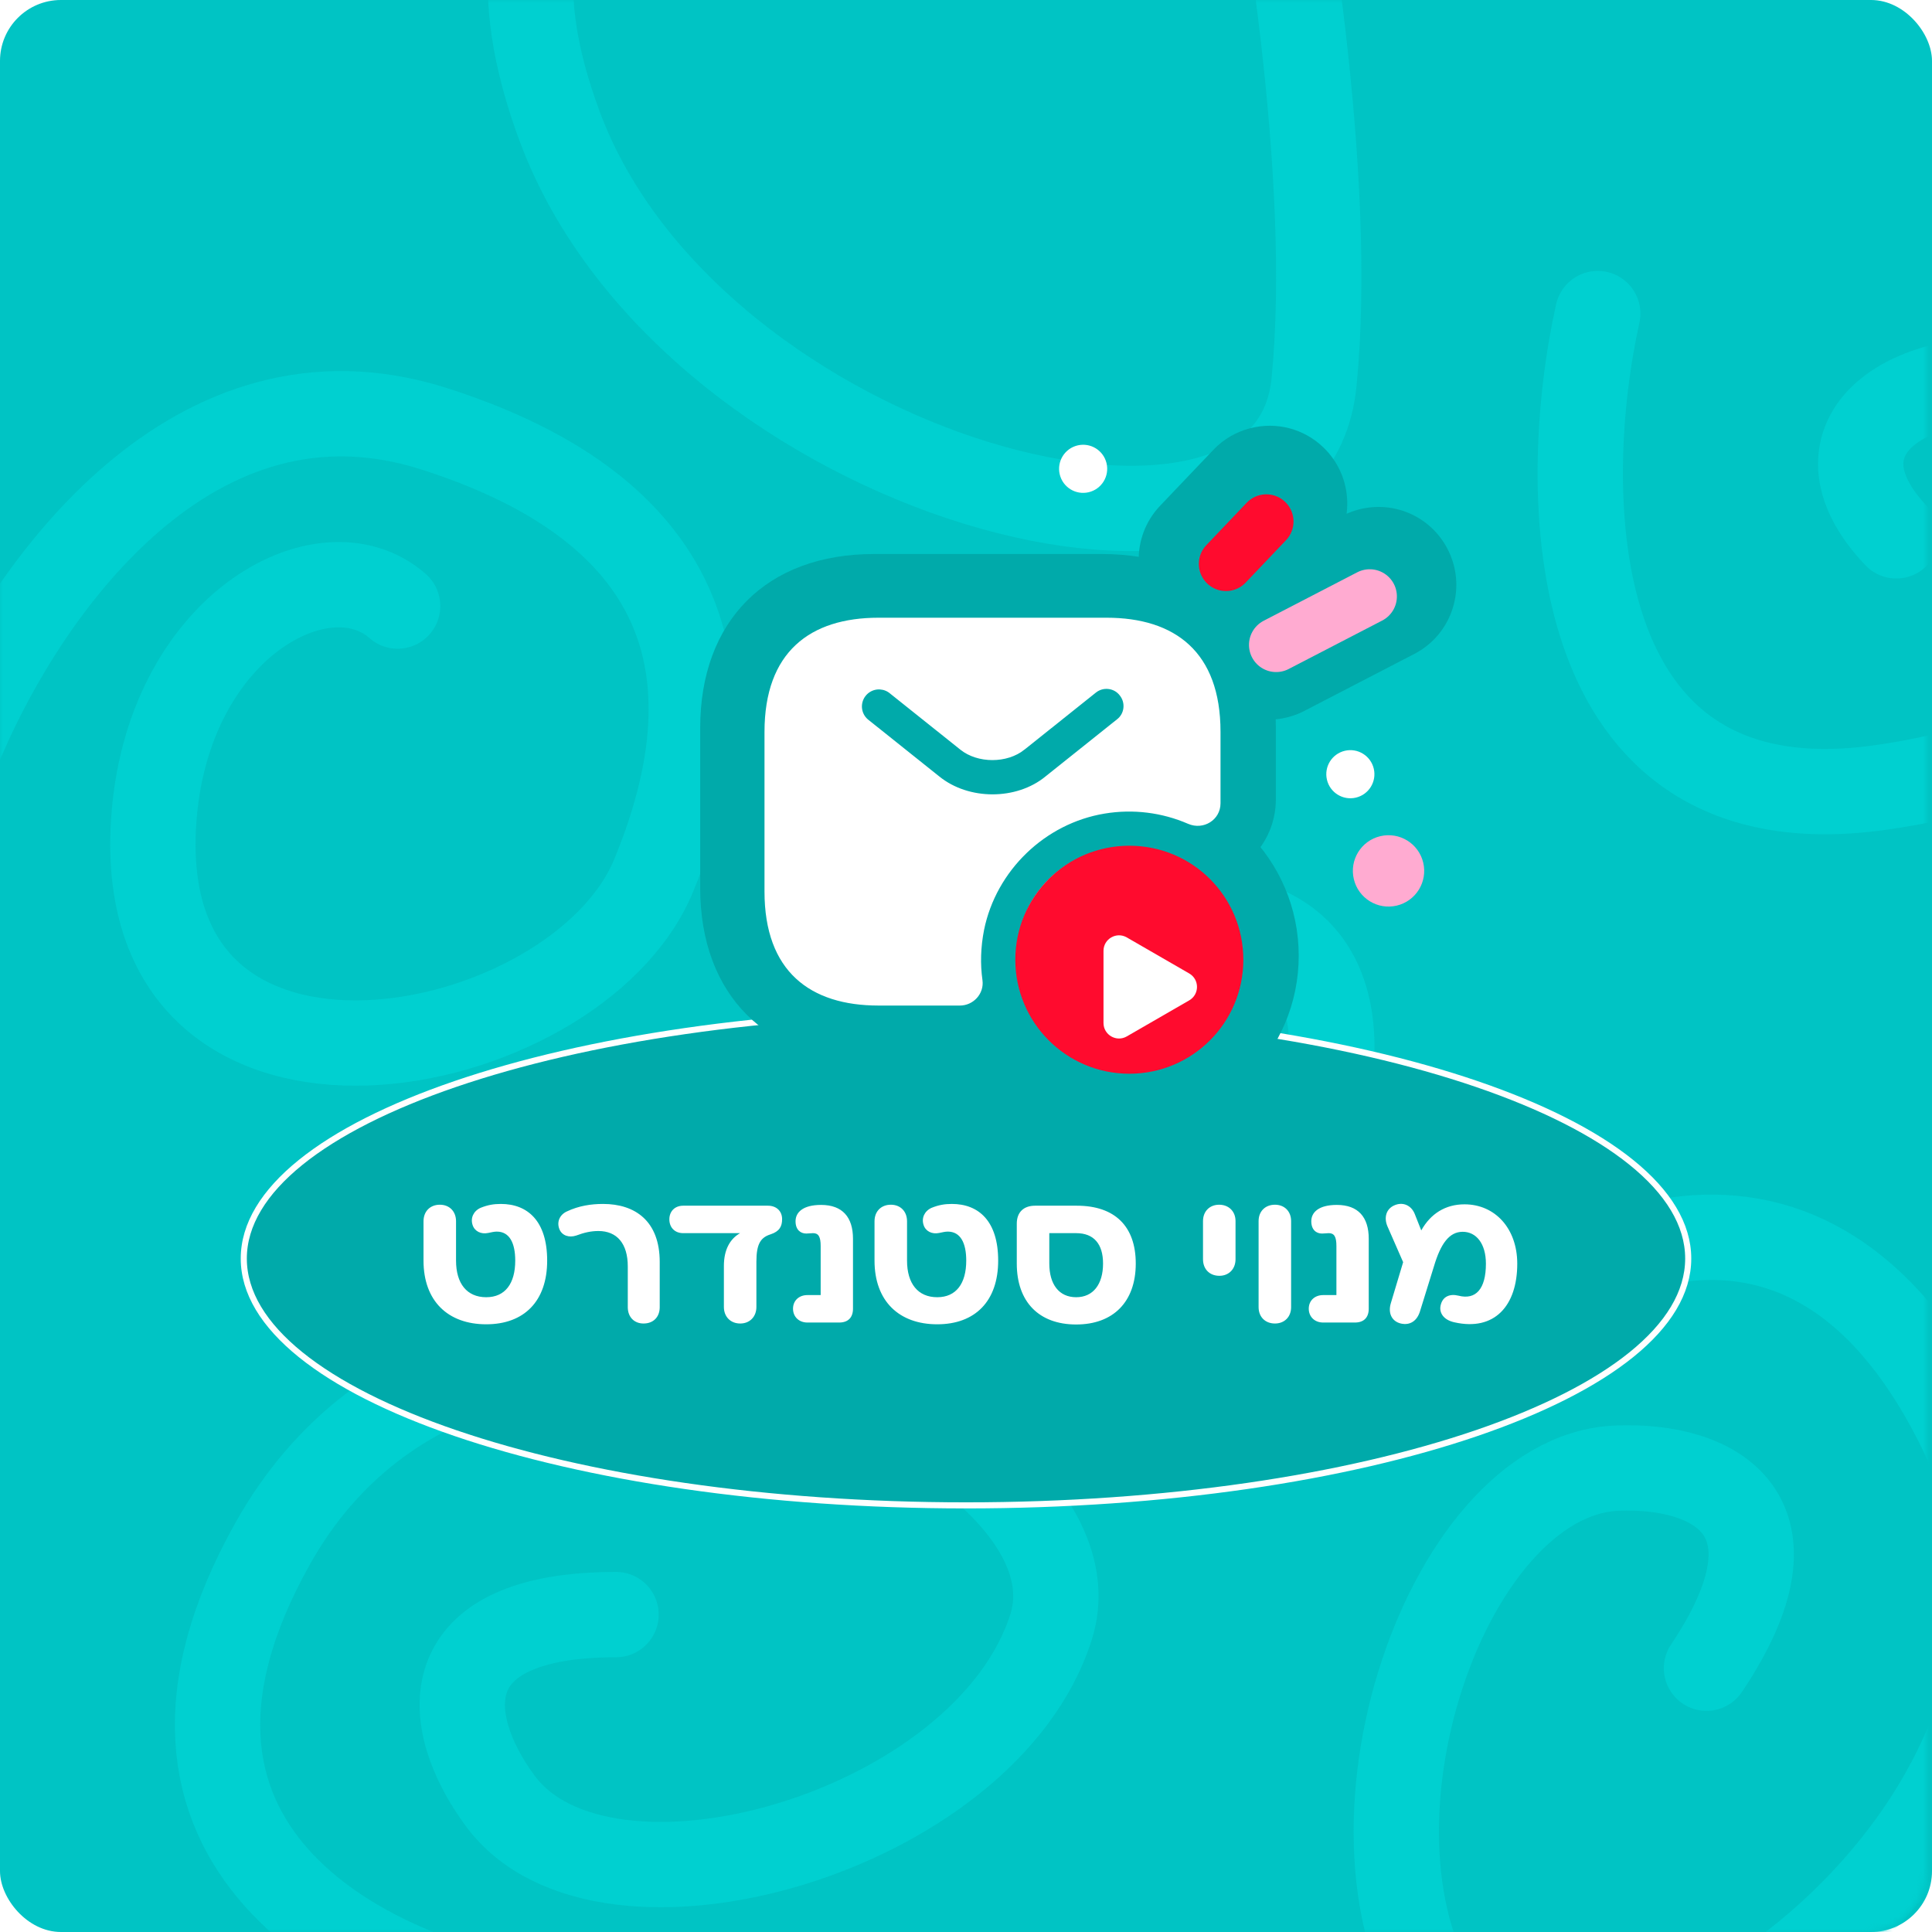
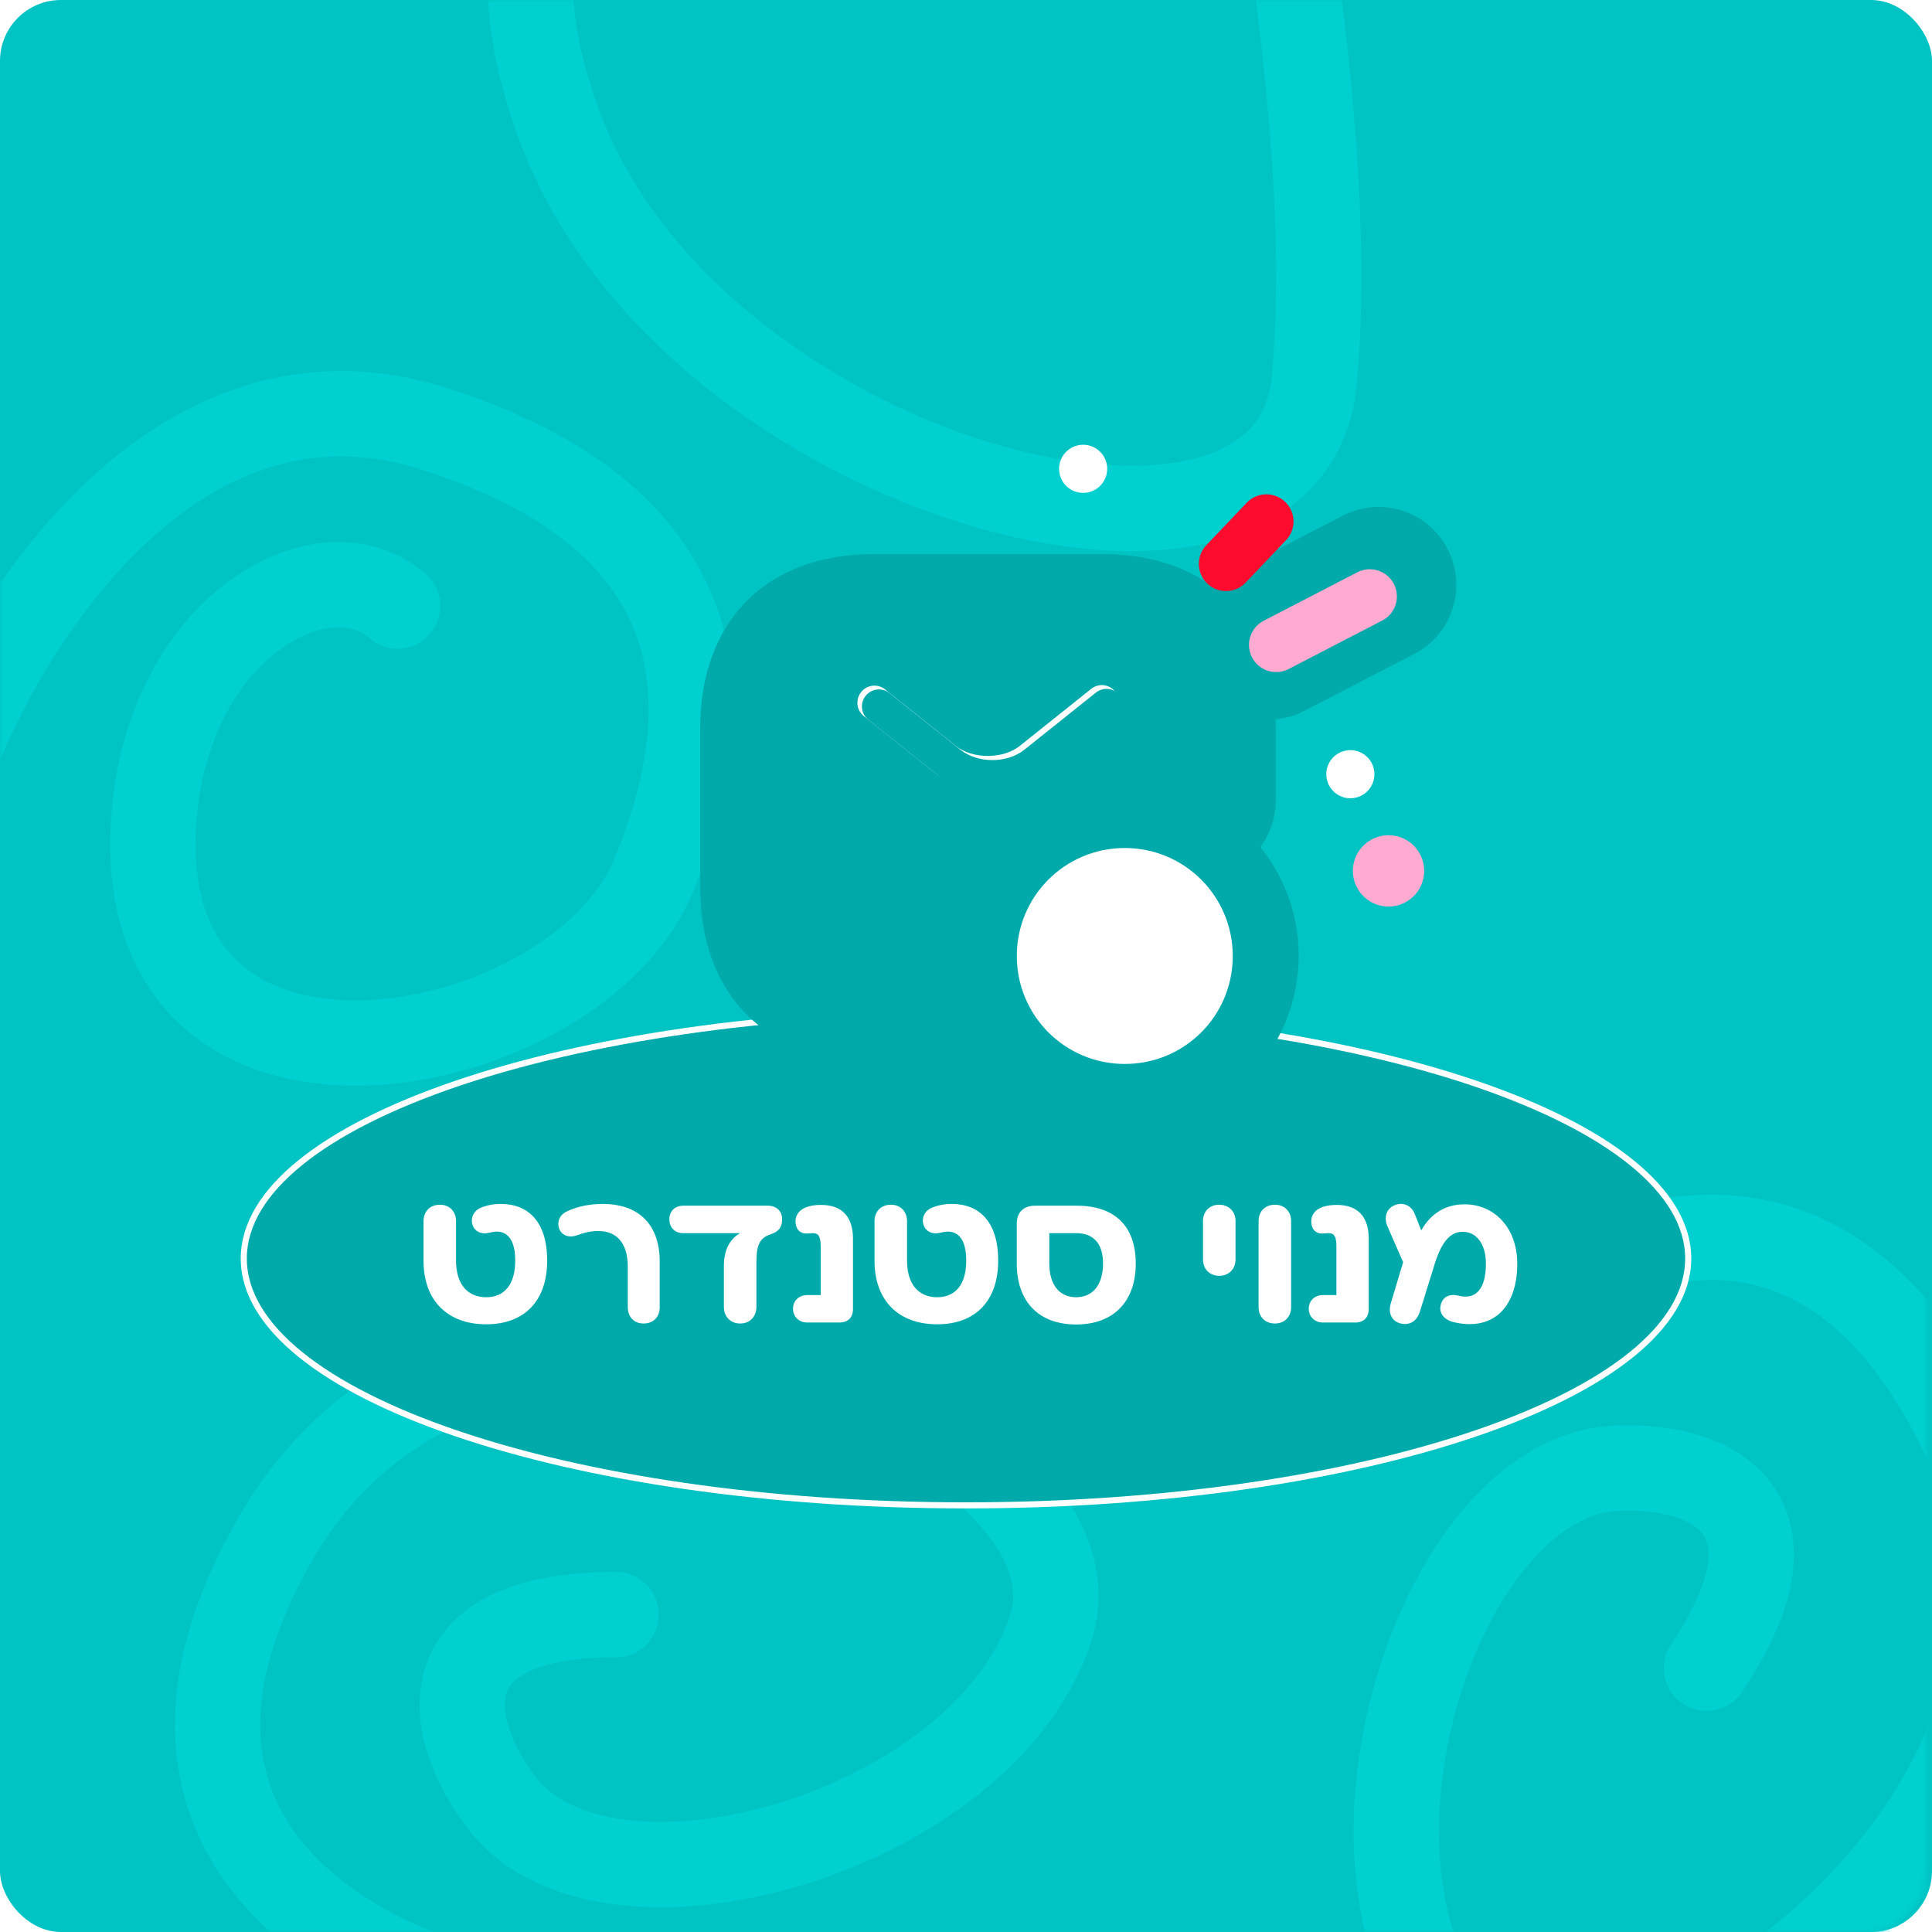
<svg xmlns="http://www.w3.org/2000/svg" width="317" height="317" viewBox="0 0 317 317" fill="none">
  <rect width="317" height="317" rx="10" fill="#00C4C4" />
  <mask id="mask0_945_10108" style="mask-type:alpha" maskUnits="userSpaceOnUse" x="0" y="0" width="316" height="317">
    <rect width="316" height="317" rx="10" fill="#007777" />
  </mask>
  <g mask="url(#mask0_945_10108)">
    <path d="M-6.16 121.28C4.76 95.8 32.011 57.89 71.12 70.32C107.24 81.8 123.2 105.04 107.24 143.68C94.451 174.642 21.84 188.76 25.2 135C27.208 102.863 53.2 88.8 65.24 99.44M126.84 -35.52C107.986 -36.08 74.592 -25.608 91.84 20.76C113.4 78.72 211.4 104.76 215.6 62.76C218.96 29.16 210.653 -20.68 206.08 -41.4L126.84 -35.52Z" stroke="#00D0D0" stroke-width="14" stroke-linecap="round" />
-     <path d="M213.171 194.524C219.518 180.618 225.435 152.3 198.331 150.284C164.451 147.764 160.998 175.021 175.651 180.524C188.67 185.414 198.331 180.524 192.36 170.84" stroke="#00D0D0" stroke-width="14" stroke-linecap="round" />
-     <path d="M262.155 51.451C255.734 80.356 255.937 136.385 308.122 129.268C373.352 120.372 368.905 67.346 338.913 62.833C312.267 58.824 295.927 71.984 311.149 87.92" stroke="#00D0D0" stroke-width="14" stroke-linecap="round" />
    <path d="M86.24 328.48C60.666 324.28 16.576 303.336 44.8 253.16C80.079 190.44 183.119 233 172.479 266.88C161.839 300.76 99.119 318.68 82.039 295.44C72.392 282.313 70.839 264.92 101.079 264.92" stroke="#00D0D0" stroke-width="14" stroke-linecap="round" />
    <path d="M235.51 225.959C253.255 207.071 295.224 182.146 321.142 233.552C353.538 297.809 260.758 359.618 238.565 331.896C216.372 304.173 236.465 242.115 265.28 240.894C281.556 240.204 296.861 248.612 280.001 273.716" stroke="#00D0D0" stroke-width="14" stroke-linecap="round" />
  </g>
  <path d="M277 206.5C277 228.868 223.946 247 158.5 247C93.054 247 40 228.868 40 206.5C40 184.132 93.054 166 158.5 166C223.946 166 277 184.132 277 206.5Z" fill="#00AAAA" />
  <path d="M277 206.5C277 228.868 223.946 247 158.5 247C93.054 247 40 228.868 40 206.5C40 184.132 93.054 166 158.5 166C223.946 166 277 184.132 277 206.5Z" stroke="white" />
  <path d="M82.175 197.541C86.584 197.541 89.779 200.353 89.779 206.839C89.779 213.485 86.009 217.288 79.778 217.288C73.516 217.288 69.49 213.485 69.49 206.839V200.385C69.49 198.756 70.576 197.669 72.174 197.669C73.74 197.669 74.826 198.756 74.826 200.385V206.839C74.826 210.61 76.615 212.846 79.778 212.846C82.878 212.846 84.539 210.61 84.539 206.839C84.539 203.964 83.613 202.079 81.504 202.079C81.056 202.079 80.577 202.206 80.098 202.302C78.916 202.558 77.861 202.015 77.542 200.992C77.158 199.842 77.702 198.692 78.852 198.18C80.034 197.701 81.025 197.541 82.175 197.541ZM108.246 214.476C108.246 216.105 107.192 217.16 105.594 217.16C104.061 217.16 103.006 216.105 103.006 214.476V207.798C103.006 204.06 101.249 201.983 98.181 201.983C96.967 201.983 95.849 202.238 94.571 202.718C93.357 203.133 92.207 202.718 91.791 201.695C91.312 200.513 91.823 199.331 92.973 198.788C94.986 197.829 97.031 197.541 98.948 197.541C104.188 197.541 108.246 200.321 108.246 207.063V214.476ZM121.458 217.16C119.86 217.16 118.774 216.041 118.774 214.444V207.734C118.774 205.05 119.764 203.293 121.426 202.334H112.096C110.722 202.334 109.827 201.408 109.827 200.066C109.827 198.756 110.722 197.829 112.096 197.829H125.995C127.401 197.829 128.327 198.724 128.327 200.034C128.327 201.248 127.88 202.047 126.442 202.526C124.812 203.037 124.109 204.092 124.109 206.999V214.444C124.109 216.041 123.023 217.16 121.458 217.16ZM132.481 217C131.076 217 130.117 216.041 130.117 214.731C130.117 213.421 131.076 212.495 132.481 212.495H134.654V204.443C134.654 202.941 134.303 202.334 133.408 202.334C133.152 202.334 132.641 202.398 132.29 202.398C131.363 202.398 130.532 201.791 130.532 200.385C130.532 198.915 131.747 197.701 134.718 197.701C138.233 197.701 139.958 199.714 139.958 203.261V214.731C139.958 216.169 139.159 217 137.69 217H132.481ZM156.175 197.541C160.584 197.541 163.779 200.353 163.779 206.839C163.779 213.485 160.009 217.288 153.778 217.288C147.516 217.288 143.49 213.485 143.49 206.839V200.385C143.49 198.756 144.576 197.669 146.174 197.669C147.74 197.669 148.826 198.756 148.826 200.385V206.839C148.826 210.61 150.615 212.846 153.778 212.846C156.878 212.846 158.539 210.61 158.539 206.839C158.539 203.964 157.613 202.079 155.504 202.079C155.057 202.079 154.577 202.206 154.098 202.302C152.916 202.558 151.861 202.015 151.542 200.992C151.158 199.842 151.702 198.692 152.852 198.18C154.034 197.701 155.025 197.541 156.175 197.541ZM176.673 197.829C182.935 197.829 186.354 201.216 186.354 207.319C186.354 213.613 182.648 217.32 176.577 217.32C170.474 217.32 166.832 213.613 166.832 207.319V200.769C166.832 198.915 167.95 197.829 169.835 197.829H176.673ZM172.168 207.319C172.168 210.737 173.765 212.846 176.577 212.846C179.357 212.846 180.986 210.737 180.986 207.319C180.986 204.155 179.517 202.334 176.577 202.334H172.168V207.319ZM200.072 209.332C198.474 209.332 197.388 208.245 197.388 206.616V200.353C197.388 198.756 198.474 197.669 200.04 197.669C201.605 197.669 202.724 198.756 202.724 200.353V206.616C202.724 208.213 201.637 209.332 200.072 209.332ZM209.192 197.669C210.758 197.669 211.844 198.756 211.844 200.353V214.476C211.844 216.073 210.758 217.16 209.192 217.16C207.595 217.16 206.508 216.073 206.508 214.476V200.353C206.508 198.756 207.595 197.669 209.192 197.669ZM217.104 217C215.699 217 214.74 216.041 214.74 214.731C214.74 213.421 215.699 212.495 217.104 212.495H219.277V204.443C219.277 202.941 218.926 202.334 218.031 202.334C217.775 202.334 217.264 202.398 216.913 202.398C215.986 202.398 215.155 201.791 215.155 200.385C215.155 198.915 216.37 197.701 219.341 197.701C222.856 197.701 224.581 199.714 224.581 203.261V214.731C224.581 216.169 223.782 217 222.313 217H217.104ZM227.638 201.184C227.063 199.81 227.414 198.404 228.724 197.797C230.162 197.126 231.536 197.765 232.111 199.139L233.198 201.887C234.731 199.139 237.16 197.605 240.291 197.605C245.307 197.605 248.95 201.567 248.95 207.351C248.95 214.252 245.211 218.438 238.661 216.968C236.84 216.585 236.009 215.339 236.425 213.997C236.776 212.75 237.863 212.239 239.3 212.591C242.144 213.326 243.806 211.504 243.806 207.351C243.806 204.028 242.208 202.111 240.003 202.111C237.799 202.111 236.393 204.028 235.274 207.798L232.974 215.211C232.495 216.712 231.376 217.511 229.843 217.16C228.373 216.808 227.702 215.466 228.213 213.805L230.226 207.095L227.638 201.184Z" fill="white" />
  <g filter="url(#filter0_d_945_10108)">
    <path d="M207.505 112.583C208.418 112.348 209.307 112.019 210.147 111.58L228.24 102.205C231.265 100.637 233.5 97.973 234.532 94.727C235.563 91.481 235.259 88.01 233.691 84.986C230.951 79.688 224.969 77.007 219.167 78.498C218.254 78.732 217.365 79.062 216.525 79.501L198.431 88.876C195.407 90.444 193.171 93.108 192.14 96.354C191.109 99.6 191.412 103.071 192.98 106.095C195.721 111.393 201.703 114.074 207.486 112.588L207.505 112.583Z" fill="#00AAAA" />
-     <path d="M198.943 99.062C201.264 98.465 203.361 97.237 205.003 95.497L213.722 86.341C218.576 81.24 218.38 73.138 213.28 68.284C210.082 65.232 205.606 64.071 201.307 65.176C198.986 65.772 196.889 67.001 195.247 68.741L186.527 77.897C181.673 82.997 181.869 91.099 186.97 95.954C190.168 99.005 194.663 100.162 198.943 99.062Z" fill="#00AAAA" />
    <path d="M139.584 169.09C121.986 169.09 111.065 158.149 111.065 140.571V114.389C111.065 96.751 121.986 85.811 139.584 85.811H177.001C194.6 85.811 205.52 96.751 205.52 114.33V126.075C205.52 133.519 199.431 139.588 191.948 139.588C190.062 139.588 188.216 139.196 186.468 138.449C184.622 137.644 182.677 137.251 180.674 137.251C179.869 137.251 179.083 137.31 178.297 137.448C172.523 138.39 167.691 143.065 166.513 148.8C166.179 150.45 166.12 152.139 166.355 153.73C166.886 157.619 165.707 161.488 163.154 164.415C160.581 167.381 156.849 169.07 152.921 169.07H139.565L139.584 169.09Z" fill="#00AAAA" />
    <path d="M178.004 169.738C170.422 169.738 164.255 163.571 164.255 155.989V148.938C164.255 141.356 170.422 135.189 178.004 135.189C180.4 135.189 182.777 135.837 184.878 137.035L190.987 140.551C195.229 143.006 197.861 147.563 197.861 152.454C197.861 157.344 195.229 161.921 190.987 164.356L184.878 167.872C182.777 169.09 180.4 169.718 178.004 169.718V169.738Z" fill="white" />
    <path d="M180.733 179.303C165.55 179.303 153.196 166.949 153.196 151.766C153.196 144.715 155.867 138.273 160.227 133.382C159.579 133.441 158.931 133.46 158.283 133.46C152.98 133.46 147.912 131.732 144.023 128.57L132.14 119.063L131.964 118.906C129.724 116.942 128.35 114.212 128.075 111.246C127.8 108.261 128.684 105.295 130.549 102.938C132.435 100.561 135.106 99.049 138.092 98.637C138.622 98.558 139.152 98.538 139.663 98.538C142.098 98.538 144.416 99.285 146.4 100.679L146.636 100.836L158.244 110.107H158.302L169.655 101.033C171.717 99.363 174.31 98.44 176.981 98.44C180.536 98.44 183.934 100.09 186.114 102.879C188.02 105.295 188.903 108.418 188.55 111.482C188.177 114.526 186.586 117.355 184.17 119.221L177.787 124.308C178.749 124.209 179.731 124.151 180.733 124.151C195.915 124.151 208.27 136.505 208.27 151.688C208.27 166.87 195.915 179.225 180.733 179.225V179.303Z" fill="white" />
    <path d="M180.733 180.285C165 180.285 152.214 167.479 152.214 151.766C152.214 145.265 154.394 139.255 158.087 134.443C152.607 134.403 147.363 132.557 143.336 129.277L131.532 119.849L131.355 119.692C128.9 117.531 127.407 114.585 127.093 111.364C126.798 108.104 127.741 104.902 129.784 102.349C131.826 99.776 134.733 98.126 137.954 97.694C138.504 97.615 139.094 97.576 139.663 97.576C142.295 97.576 144.829 98.381 146.97 99.913L147.186 100.07L158.263 108.909L169.105 100.247C171.266 98.48 174.094 97.478 176.982 97.478C177.492 97.478 177.983 97.497 178.494 97.576C181.853 97.989 184.818 99.658 186.881 102.31C188.943 104.922 189.905 108.32 189.513 111.639C189.1 114.998 187.431 117.964 184.779 120.026L180.792 123.208C196.505 123.227 209.272 136.014 209.272 151.727C209.272 167.44 196.466 180.246 180.753 180.246L180.733 180.285ZM180.733 144.833C176.923 144.833 173.819 147.936 173.819 151.746C173.819 155.557 176.923 158.66 180.733 158.66C184.543 158.66 187.647 155.557 187.647 151.746C187.647 147.936 184.543 144.833 180.733 144.833Z" fill="#00AAAA" />
    <path d="M150.152 120.91L138.465 111.58C138.112 111.266 137.895 110.853 137.856 110.382C137.817 109.911 137.954 109.459 138.249 109.086C138.544 108.713 138.956 108.477 139.427 108.418C139.879 108.359 140.351 108.477 140.724 108.732L152.41 118.062C154.041 119.358 156.181 119.987 158.283 119.987C160.385 119.987 162.526 119.358 164.156 118.062L175.862 108.713C176.648 108.084 177.806 108.221 178.396 108.987V109.007C179.024 109.793 178.887 110.952 178.121 111.541H178.101L166.395 120.89C164.195 122.697 161.249 123.62 158.303 123.62C155.357 123.62 152.41 122.697 150.171 120.89L150.152 120.91ZM163.017 151.766C163.017 141.945 170.952 134.05 180.733 134.05C190.514 134.05 198.449 141.945 198.449 151.766C198.449 161.587 190.554 169.482 180.733 169.482C170.912 169.482 163.017 161.547 163.017 151.766Z" fill="white" />
    <path d="M180.732 135.012C171.501 135.012 163.998 142.515 163.998 151.746C163.998 160.978 171.501 168.481 180.732 168.481C189.964 168.481 197.467 160.978 197.467 151.746C197.467 142.515 189.964 135.012 180.732 135.012ZM158.282 124.622C154.983 124.622 151.86 123.581 149.522 121.676L137.836 112.346C137.266 111.835 136.932 111.187 136.873 110.48C136.815 109.753 137.011 109.046 137.463 108.477C137.914 107.907 138.563 107.534 139.27 107.436C139.977 107.338 140.684 107.514 141.273 107.927L152.999 117.296C155.749 119.495 160.757 119.495 163.507 117.296L175.213 107.946C175.783 107.475 176.549 107.259 177.295 107.338C178.041 107.436 178.69 107.809 179.141 108.379C179.613 108.968 179.829 109.714 179.75 110.461C179.652 111.207 179.279 111.855 178.709 112.307L167.003 121.656C164.705 123.561 161.602 124.602 158.282 124.602V124.622ZM139.663 109.361C139.663 109.361 139.584 109.361 139.545 109.361C139.329 109.4 139.132 109.498 139.014 109.675C138.877 109.832 138.818 110.068 138.838 110.264C138.838 110.48 138.955 110.677 139.113 110.814L150.779 120.144C152.763 121.774 155.434 122.658 158.302 122.658C161.17 122.658 163.841 121.754 165.766 120.163L177.511 110.794C177.708 110.637 177.806 110.461 177.845 110.244C177.865 110.028 177.806 109.812 177.668 109.636C177.511 109.42 177.334 109.321 177.118 109.302C176.902 109.262 176.686 109.341 176.509 109.478L164.784 118.847C163.055 120.222 160.757 120.988 158.302 120.988C155.847 120.988 153.549 120.222 151.82 118.847L140.134 109.518C140.036 109.439 139.879 109.4 139.702 109.4L139.663 109.361Z" fill="white" />
    <path d="M186.076 149.055C188.688 150.568 188.688 154.339 186.076 155.851L179.968 159.367C177.355 160.879 174.075 158.994 174.075 155.969V148.918C174.075 145.893 177.355 144.008 179.968 145.52L186.076 149.036V149.055Z" fill="white" />
-     <path d="M163.409 152.381C163.409 142.37 171.503 134.312 181.478 134.312C191.489 134.312 199.547 142.37 199.547 152.381C199.547 162.356 191.488 170.45 181.478 170.45C171.504 170.45 163.409 162.355 163.409 152.381Z" fill="#FF0B2E" stroke="#FF0B2E" stroke-width="1.273" />
    <line x1="4.457" y1="-4.457" x2="21.748" y2="-4.457" transform="matrix(0.888 -0.46 -0.46 -0.888 199.561 98.816)" stroke="#FFABD1" stroke-width="8.914" stroke-linecap="round" />
    <line x1="4.457" y1="-4.457" x2="14.073" y2="-4.457" transform="matrix(0.689 -0.724 -0.724 -0.689 191.039 87.591)" stroke="#FF0B2E" stroke-width="8.914" stroke-linecap="round" />
-     <path d="M140.324 96.264H177.735C188.958 96.264 196.44 101.876 196.44 114.97V126.717C196.44 129.448 193.635 131.169 191.128 130.084C186.822 128.215 182.067 127.63 177.436 128.4C167.634 130.009 159.628 137.753 157.645 147.48C157.084 150.323 157.009 153.092 157.383 155.748C157.682 157.955 155.887 159.9 153.679 159.9H140.324C129.1 159.9 121.618 154.289 121.618 141.195V115.007C121.618 101.876 129.1 96.264 140.324 96.264Z" fill="white" />
    <path d="M150.678 121.797L150.678 121.797L150.673 121.793L138.974 112.449C138.559 112.085 138.299 111.575 138.248 111.024C138.197 110.469 138.362 109.916 138.709 109.48C139.055 109.044 139.557 108.759 140.109 108.683C140.656 108.609 141.211 108.747 141.66 109.068L153.357 118.41C153.357 118.411 153.357 118.411 153.357 118.411C154.912 119.659 156.978 120.262 159.011 120.262C161.045 120.262 163.11 119.659 164.665 118.411C164.665 118.411 164.666 118.411 164.666 118.41L176.375 109.059L176.379 109.055C177.305 108.302 178.687 108.456 179.398 109.394L179.405 109.403L179.411 109.411C180.164 110.338 180.01 111.72 179.072 112.431L179.066 112.436L179.059 112.441L167.35 121.793L167.349 121.793L167.341 121.801C165.079 123.674 162.05 124.61 159.03 124.61C156.012 124.61 152.98 123.674 150.678 121.797Z" fill="#00AAAA" stroke="#00AAAA" stroke-width="1.273" />
    <g filter="url(#filter1_d_945_10108)">
      <path d="M190.035 150.816C191.733 151.797 191.733 154.247 190.035 155.228L179.788 161.144C178.091 162.124 175.968 160.899 175.968 158.938L175.968 147.106C175.968 145.145 178.091 143.92 179.788 144.9L190.035 150.816Z" fill="white" />
    </g>
  </g>
  <path d="M178.627 80.765C180.749 80.264 182.063 78.138 181.562 76.016C181.062 73.894 178.935 72.58 176.814 73.081C174.692 73.582 173.378 75.708 173.878 77.83C174.379 79.952 176.505 81.266 178.627 80.765Z" fill="white" />
  <path d="M222.472 130.873C224.594 130.373 225.908 128.246 225.407 126.124C224.906 124.002 222.78 122.688 220.658 123.189C218.537 123.69 217.222 125.816 217.723 127.938C218.224 130.06 220.35 131.374 222.472 130.873Z" fill="white" />
  <path d="M229.172 148.592C232.319 147.849 234.267 144.696 233.524 141.55C232.782 138.404 229.63 136.455 226.484 137.198C223.337 137.94 221.389 141.093 222.132 144.239C222.874 147.386 226.026 149.334 229.172 148.592Z" fill="#FFABD1" />
  <defs>
    <filter id="filter0_d_945_10108" x="111.065" y="64.766" width="129.158" height="121.879" filterUnits="userSpaceOnUse" color-interpolation-filters="sRGB">
      <feFlood flood-opacity="0" result="BackgroundImageFix" />
      <feColorMatrix in="SourceAlpha" type="matrix" values="0 0 0 0 0 0 0 0 0 0 0 0 0 0 0 0 0 0 127 0" result="hardAlpha" />
      <feOffset dx="3.82" dy="5.09" />
      <feGaussianBlur stdDeviation="0.635" />
      <feComposite in2="hardAlpha" operator="out" />
      <feColorMatrix type="matrix" values="0 0 0 0 0.118 0 0 0 0 0.546 0 0 0 0 0.546 0 0 0 0.85 0" />
      <feBlend mode="normal" in2="BackgroundImageFix" result="effect1_dropShadow_945_10108" />
      <feBlend mode="normal" in="SourceGraphic" in2="effect1_dropShadow_945_10108" result="shape" />
    </filter>
    <filter id="filter1_d_945_10108" x="175.969" y="144.555" width="17.887" height="22.027" filterUnits="userSpaceOnUse" color-interpolation-filters="sRGB">
      <feFlood flood-opacity="0" result="BackgroundImageFix" />
      <feColorMatrix in="SourceAlpha" type="matrix" values="0 0 0 0 0 0 0 0 0 0 0 0 0 0 0 0 0 0 127 0" result="hardAlpha" />
      <feOffset dx="1.273" dy="3.82" />
      <feGaussianBlur stdDeviation="0.637" />
      <feComposite in2="hardAlpha" operator="out" />
      <feColorMatrix type="matrix" values="0 0 0 0 0.675 0 0 0 0 0 0 0 0 0 0 0 0 0 0.85 0" />
      <feBlend mode="normal" in2="BackgroundImageFix" result="effect1_dropShadow_945_10108" />
      <feBlend mode="normal" in="SourceGraphic" in2="effect1_dropShadow_945_10108" result="shape" />
    </filter>
  </defs>
</svg>